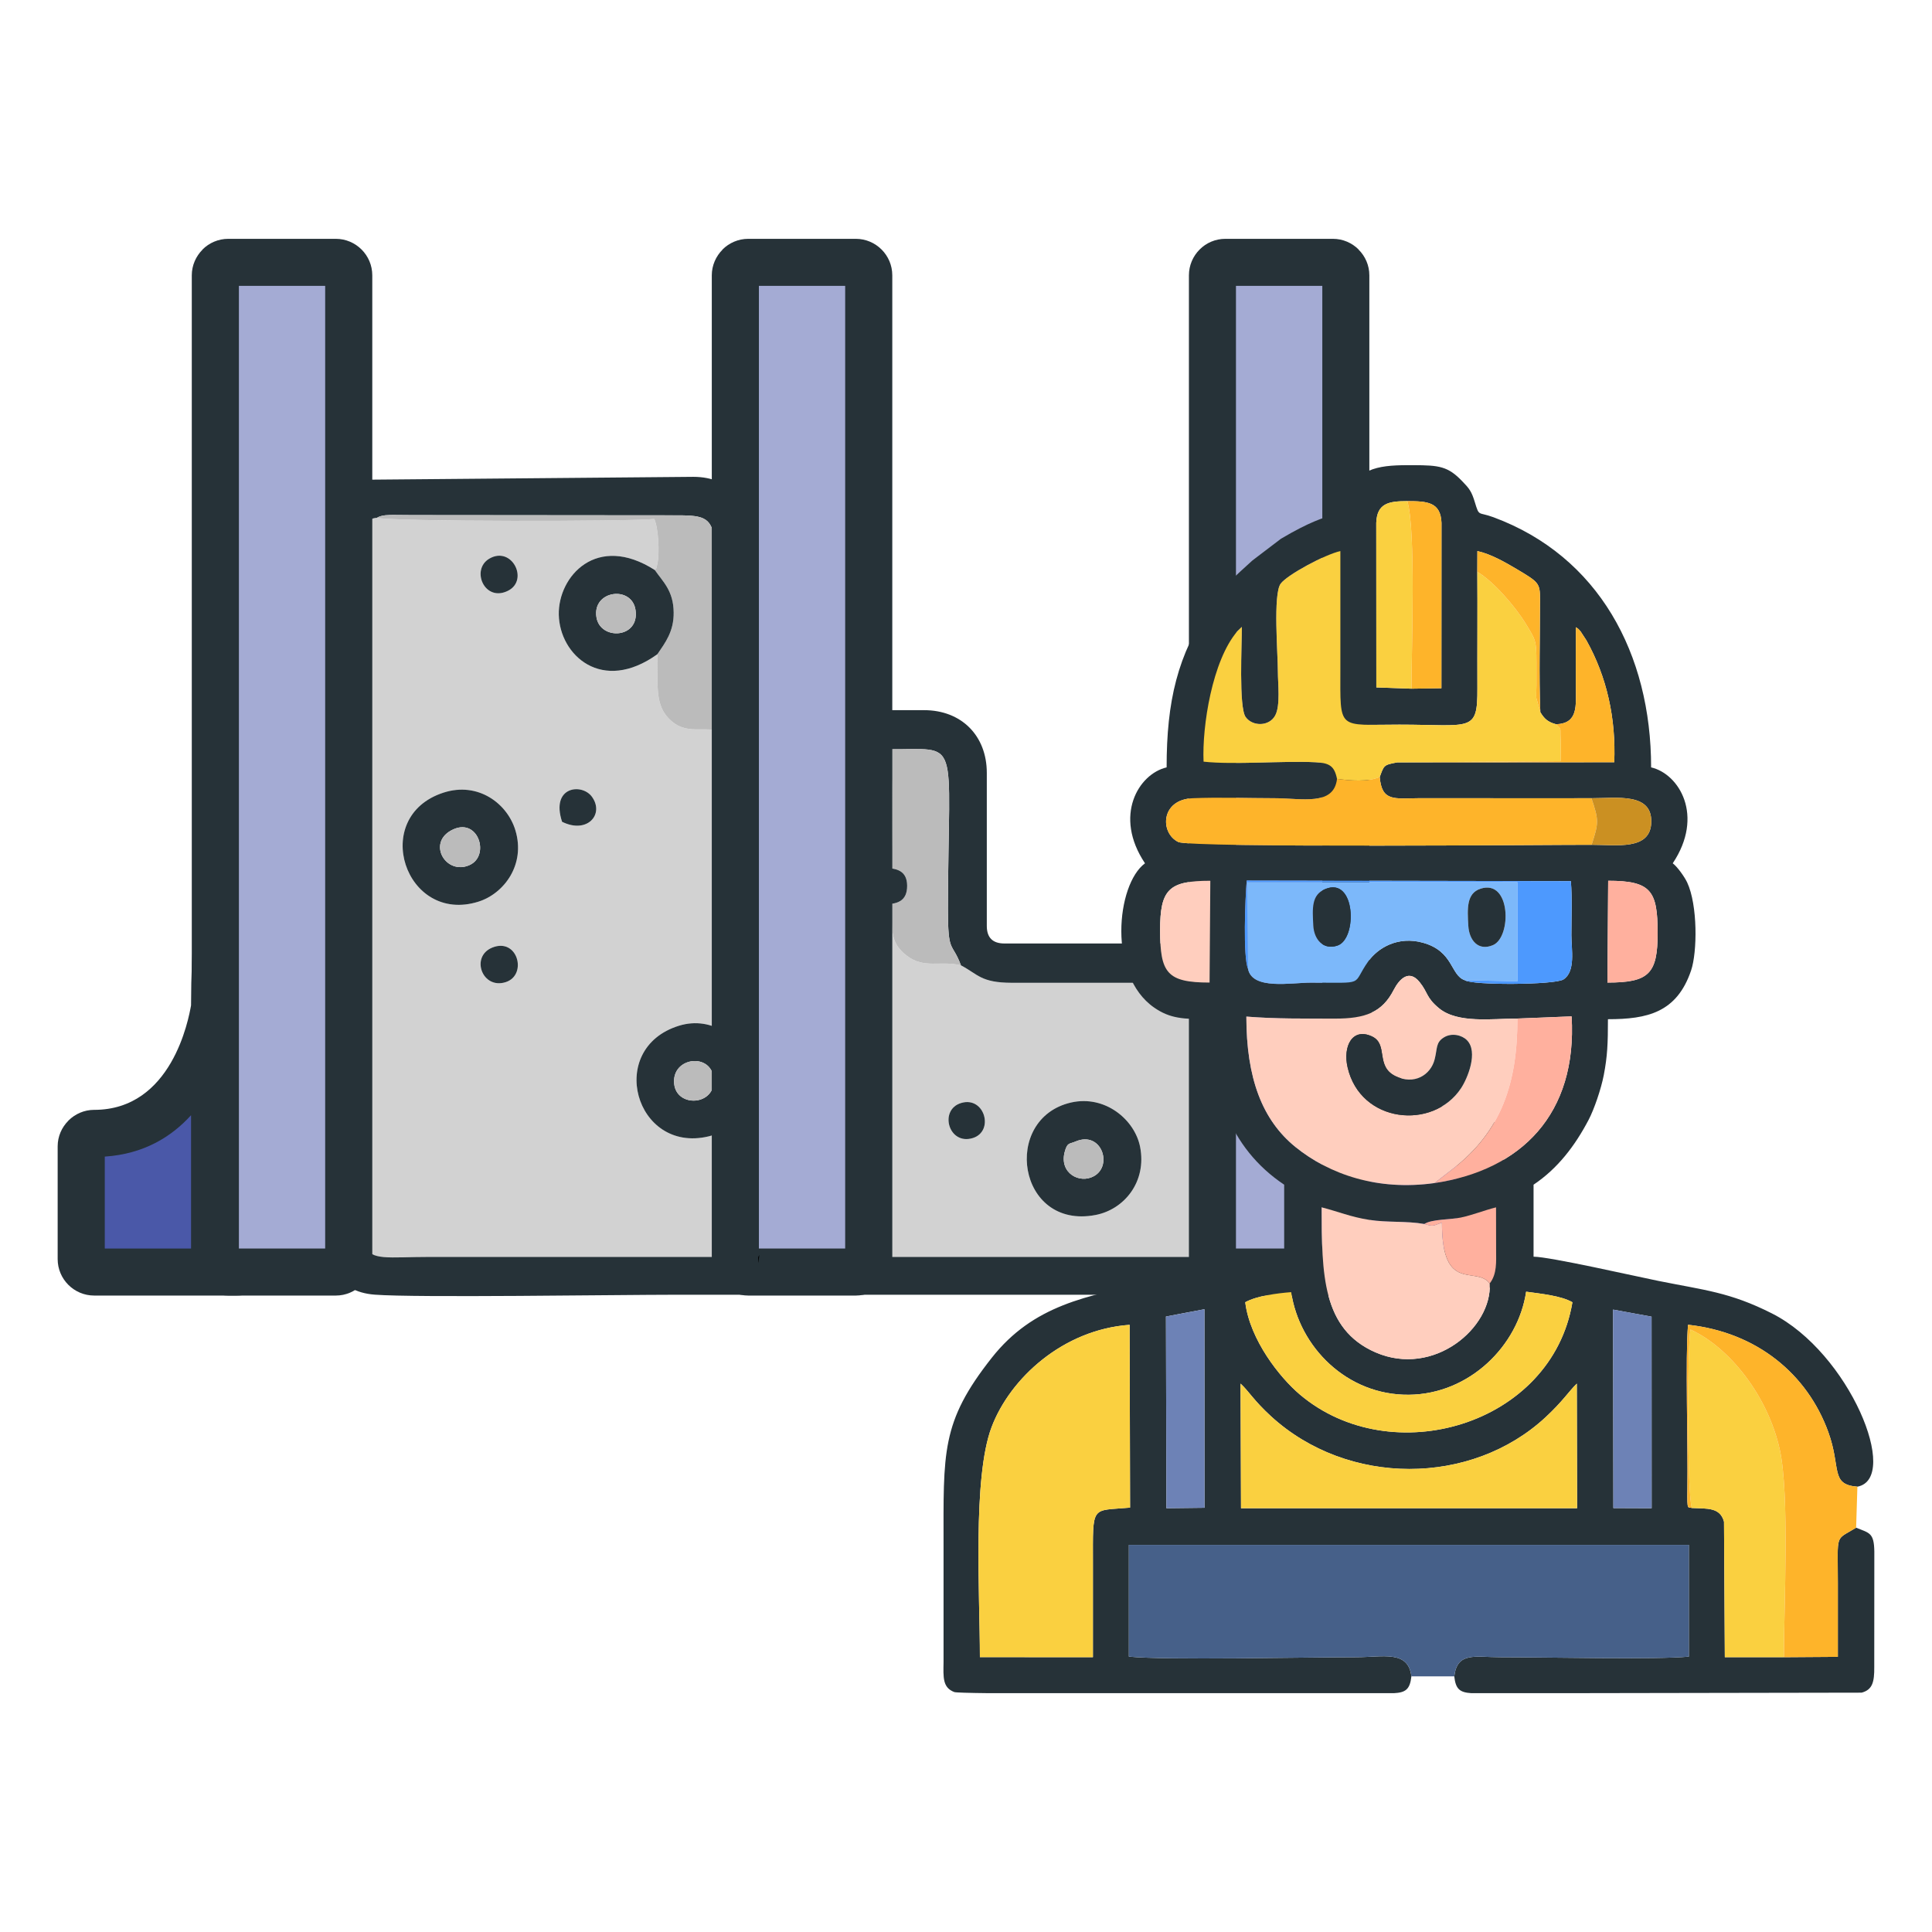
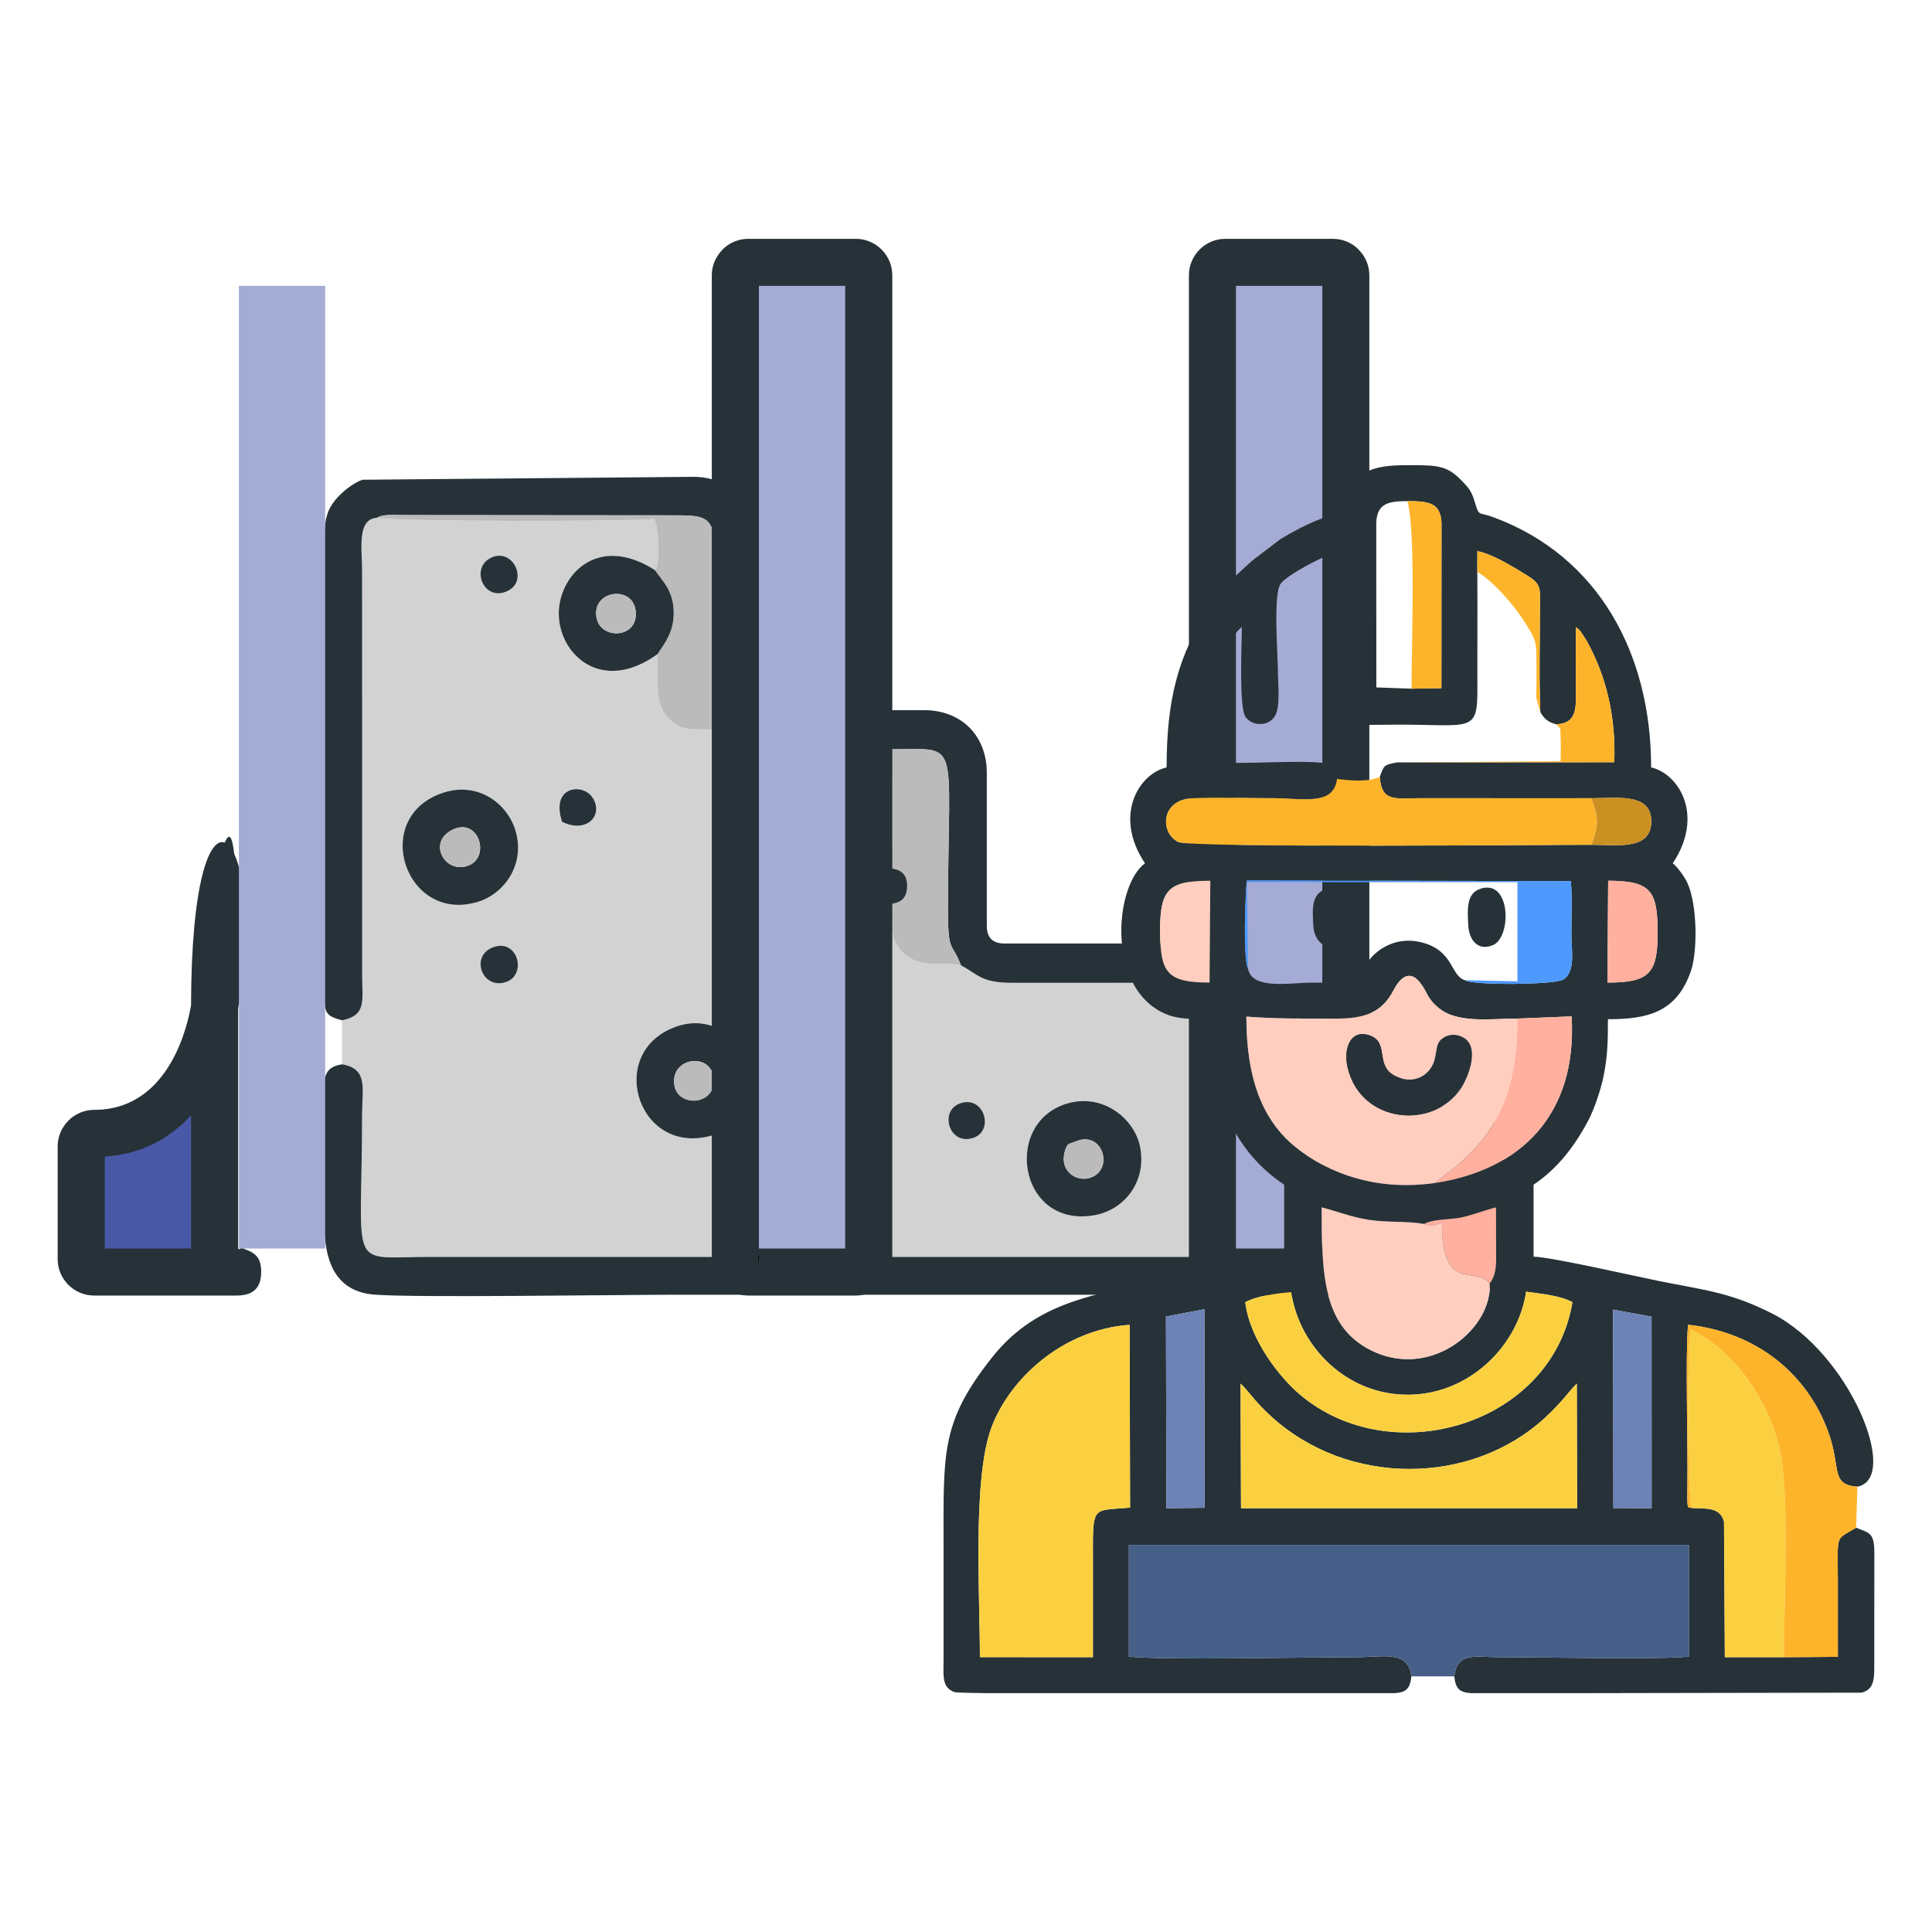
<svg xmlns="http://www.w3.org/2000/svg" xml:space="preserve" width="260px" height="260px" version="1.1" style="shape-rendering:geometricPrecision; text-rendering:geometricPrecision; image-rendering:optimizeQuality; fill-rule:evenodd; clip-rule:evenodd" viewBox="0 0 26000 26000">
  <defs>
    <style type="text/css">
   
    .fil1 {fill:#263238}
    .fil7 {fill:#466089}
    .fil5 {fill:#4A58A8}
    .fil14 {fill:#4D99FE}
    .fil13 {fill:#6D82B6}
    .fil11 {fill:#7CB8FA}
    .fil6 {fill:#A4ABD4}
    .fil2 {fill:#BBBBBB}
    .fil15 {fill:#CB9022}
    .fil0 {fill:#D2D2D2}
    .fil8 {fill:#FAD040}
    .fil10 {fill:#FEB42A}
    .fil12 {fill:#FFB09E}
    .fil9 {fill:#FFCEBE}
    .fil4 {fill:black;fill-rule:nonzero}
    .fil3 {fill:#263238;fill-rule:nonzero}
   
  </style>
  </defs>
  <g id="Layer_x0020_1">
    <g id="_3030113545296">
      <path class="fil0" d="M9746 15904c320,-184 506,303 241,426 -258,121 -422,-112 -361,-297 45,-136 49,-88 120,-129zm4668 -1067c458,-104 857,231 929,597 92,471 -215,844 -601,917 -1050,200 -1268,-1298 -328,-1514zm-1477 6c314,-92 446,380 156,472 -330,103 -461,-384 -156,-472zm4164 9c50,-28 96,-39 139,-35l0 -1590 -3623 -1c-418,-1 -453,-113 -685,-235 -276,-68 -494,51 -728,-129 -211,-162 -204,-312 -204,-638 -269,0 -42,11 -138,-58 -222,-164 -200,-319 8,-482 78,-67 -115,-52 130,-67 0,-448 47,-1155 -53,-1534 -410,3 -822,0 -1233,1 -934,0 -716,-201 -912,-223 -339,-116 -564,62 -811,-201 -198,-211 -125,-534 -144,-856 -746,536 -1315,12 -1327,-531 -11,-516 510,-1103 1293,-601 33,-47 14,-1 32,-78 35,-147 15,-490 -40,-610 -326,35 -3529,37 -3732,-16 -273,17 -200,423 -200,698l1 5470c0,329 62,528 -271,595l0 592c352,61 271,318 270,670 -1,2152 -214,1922 912,1922l10433 0c753,0 542,1 709,255l313 9 0 -1858c-258,45 -407,-317 -139,-469zm-7964 -1048c458,-142 855,183 950,532 132,492 -186,872 -556,958 -982,230 -1382,-1184 -394,-1490zm1670 -8c321,-147 497,339 210,455 -332,135 -490,-327 -210,-455zm-4182 -1044c342,-138 475,367 184,464 -319,106 -483,-343 -184,-464zm-657 -2085c466,-151 859,146 968,507 140,462 -154,852 -497,960 -986,310 -1468,-1144 -471,-1467zm4823 3c319,-189 502,273 265,414 -140,84 -300,31 -355,-65 -90,-158 -30,-278 90,-349zm-3227 389c-156,-477 266,-522 401,-338 173,236 -62,507 -401,338zm-979 -3541c301,-176 535,284 256,430 -318,165 -510,-281 -256,-430z" />
      <path class="fil1" d="M13517 12697c-158,0 -237,-79 -237,-236 0,-702 0,-1384 0,-2060 0,-501 -342,-844 -844,-844 -719,0 -1380,0 -2127,0 -78,0 -168,-90 -168,-169 0,-721 0,-1430 0,-2059 0,-533 -287,-912 -811,-912l-4451 39c-130,44 -280,167 -368,274 -102,124 -138,248 -144,447l0 6292c7,174 48,212 236,262 333,-67 271,-266 271,-595l-1 -5470c0,-275 -73,-681 200,-698 64,-40 166,-38 238,-38 79,0 159,2 238,2l3342 3c916,6 725,-130 720,2150 -1,441 23,464 191,776 196,22 -22,223 912,223 411,-1 823,2 1233,-1 1000,9 815,-228 810,2142 -1,624 54,441 175,766 232,122 267,234 685,235l2804 0 0 -529 -2904 0z" />
      <path class="fil1" d="M16927 17170c-167,-254 44,-255 -709,-255l-10433 0c-1126,0 -913,230 -912,-1922 1,-352 82,-609 -269,-670 -133,21 -218,72 -237,219l0 1531 0 512c24,392 146,798 676,838 558,43 3255,1 4051,1l7056 0c154,0 361,12 507,0 223,-17 210,-93 270,-254z" />
      <path class="fil2" d="M8813 7672c108,157 249,275 253,568 4,262 -118,414 -219,564 19,322 -54,645 144,856 247,263 472,85 811,201 -168,-312 -192,-335 -191,-776 5,-2280 196,-2144 -720,-2150l-3342 -3c-79,0 -159,-2 -238,-2 -72,0 -174,-2 -238,38 204,53 3406,52 3732,16 55,120 75,463 40,610 -18,77 1,31 -32,78z" />
      <path class="fil2" d="M11870 11684c191,-9 337,30 338,235 1,212 -137,259 -346,247 96,69 -131,58 138,58 0,326 -7,476 204,638 234,180 452,61 728,129 -121,-325 -176,-142 -175,-766 5,-2370 190,-2133 -810,-2142 100,379 53,1086 53,1534 -245,15 -52,0 -130,67z" />
      <path class="fil1" d="M14474 15362c346,-149 507,322 248,466 -194,108 -466,-41 -395,-321 36,-137 62,-108 147,-145zm-60 -525c-940,216 -722,1714 328,1514 386,-73 693,-446 601,-917 -72,-366 -471,-701 -929,-597z" />
      <path class="fil1" d="M6067 11178c364,-205 539,340 249,465 -312,136 -565,-288 -249,-465zm-99 -511c-997,323 -515,1777 471,1467 343,-108 637,-498 497,-960 -109,-361 -502,-658 -968,-507z" />
      <path class="fil1" d="M9073 14588c-40,-367 508,-430 532,-65 23,359 -497,386 -532,65zm64 -784c-988,306 -588,1720 394,1490 370,-86 688,-466 556,-958 -95,-349 -492,-674 -950,-532z" />
      <path class="fil1" d="M8027 8308c-60,-366 480,-434 526,-96 54,384 -475,408 -526,96zm820 496c101,-150 223,-302 219,-564 -4,-293 -145,-411 -253,-568 -783,-502 -1304,85 -1293,601 12,543 581,1067 1327,531z" />
      <path class="fil2" d="M9073 14588c35,321 555,294 532,-65 -24,-365 -572,-302 -532,65z" />
      <path class="fil2" d="M8027 8308c51,312 580,288 526,-96 -46,-338 -586,-270 -526,96z" />
      <path class="fil2" d="M6067 11178c-316,177 -63,601 249,465 290,-125 115,-670 -249,-465z" />
      <path class="fil2" d="M14474 15362c-85,37 -111,8 -147,145 -71,280 201,429 395,321 259,-144 98,-615 -248,-466z" />
      <path class="fil1" d="M10807 13796c-280,128 -122,590 210,455 288,-116 111,-602 -210,-455z" />
      <path class="fil1" d="M6625 12752c-299,121 -135,570 184,464 291,-97 158,-602 -184,-464z" />
      <path class="fil1" d="M10791 10670c-120,71 -180,191 -90,349 55,96 215,149 355,65 237,-141 54,-603 -265,-414z" />
      <path class="fil1" d="M9746 15904c-71,41 -75,-7 -120,129 -61,185 103,418 361,297 265,-123 79,-610 -241,-426z" />
      <path class="fil1" d="M6585 7518c-254,149 -62,595 256,430 279,-146 45,-606 -256,-430z" />
      <path class="fil1" d="M7564 11059c339,169 574,-102 401,-338 -135,-184 -557,-139 -401,338z" />
      <path class="fil1" d="M17101 14852c-297,169 -82,594 225,440 272,-136 69,-608 -225,-440z" />
      <path class="fil1" d="M11862 12166c209,12 347,-35 346,-247 -1,-205 -147,-244 -338,-235 -208,163 -230,318 -8,482z" />
      <path class="fil1" d="M12937 14843c-305,88 -174,575 156,472 290,-92 158,-564 -156,-472z" />
-       <path class="fil3" d="M3072 3214l1447 0c135,0 258,55 347,144 89,89 144,212 144,347l0 13239c0,135 -55,258 -144,347 -89,89 -212,144 -347,144l-1447 0c-135,0 -258,-55 -347,-144 -88,-89 -144,-211 -144,-347l0 -13239c0,-134 56,-257 145,-346l-1 -1c89,-89 212,-144 347,-144z" />
      <polygon class="fil4" points="3229,16821 3231,16806 3227,16818 " />
      <path class="fil4" d="M3205 16918l0 26c0,100 7,21 16,-56 -5,10 -10,20 -16,30z" />
      <path class="fil3" d="M1267 14936c1047,0 1271,-1222 1304,-1406 3,-1659 248,-2272 454,-2190 56,-137 98,-102 127,150 149,316 225,1082 53,2080l0 3234c10,3 18,7 22,14l4 -12c2,-10 4,-17 6,-16 163,56 278,98 278,326 0,211 -102,319 -332,319l-1916 0c-135,0 -258,-55 -347,-144 -89,-89 -144,-211 -144,-347l0 -1517c0,-134 55,-256 144,-345l1 -1 0 -1c90,-89 212,-144 346,-144z" />
      <path class="fil5" d="M2571 15008c-264,291 -636,522 -1161,557l0 1237 1161 0 0 -1794z" />
      <polygon class="fil6" points="4376,3847 3215,3847 3215,16802 4376,16802 " />
      <path class="fil3" d="M10070 3214l1447 0c135,0 258,55 347,144 89,89 144,212 144,347l0 13239c0,135 -55,258 -144,347 -89,89 -212,144 -347,144l-1447 0c-135,0 -258,-55 -347,-144 -88,-89 -144,-211 -144,-347l0 -13239c0,-134 56,-257 145,-346l-1 -1c89,-89 212,-144 347,-144z" />
      <polygon class="fil4" points="10227,16821 10229,16806 10225,16818 " />
      <path class="fil4" d="M10203 16918l0 26c0,100 7,21 16,-56 -5,10 -10,20 -16,30z" />
      <polygon class="fil6" points="11374,3847 10213,3847 10213,16802 11374,16802 " />
      <path class="fil3" d="M17937 3214l-1446 0c-136,0 -259,55 -347,144 -89,89 -144,212 -144,347l0 13239c0,135 55,258 144,347 88,89 211,144 347,144l1446 0c135,0 258,-55 347,-144 89,-89 144,-211 144,-347l0 -13239c0,-134 -55,-257 -145,-346l1 -1c-89,-89 -211,-144 -347,-144z" />
      <polygon class="fil4" points="17781,16821 17778,16806 17782,16818 " />
      <path class="fil4" d="M17805 16918l0 26c0,100 -7,21 -16,-56 4,10 10,20 16,30z" />
      <path class="fil3" d="M19742 14936c-1046,0 -1270,-1222 -1304,-1406 -3,-1659 -248,-2272 -454,-2190 -55,-137 -97,-102 -126,150 -150,316 -225,1082 -53,2080l0 3234c-11,3 -18,7 -23,14l-4 -12c-2,-10 -4,-17 -5,-16 -163,56 -279,98 -279,326 0,211 103,319 332,319l1916 0c136,0 259,-55 347,-144 89,-89 144,-211 144,-347l0 -1517c0,-134 -55,-256 -144,-345l0 -1 -1 -1c-89,-89 -212,-144 -346,-144z" />
      <path class="fil5" d="M18439 15008c264,291 636,522 1161,557l0 1237 -1161 0 0 -1794z" />
      <polygon class="fil6" points="16633,3847 17795,3847 17795,16802 16633,16802 " />
      <g>
        <path class="fil1" d="M21708 17624l518 95 1 2578 -515 -2 -4 -2671zm-2778 -11364l92 0c346,1 464,15 657,217 93,96 125,135 169,282 61,200 40,124 251,202 1414,524 2121,1837 2121,3366 379,88 718,652 291,1291 62,46 158,181 194,257 143,305 137,938 53,1185 -192,568 -591,656 -1119,656 0,327 -7,498 -56,752 -36,187 -130,461 -204,602 -184,351 -418,657 -741,873l0 969c216,0 1383,266 1676,325 624,126 963,151 1531,438 1046,528 1734,2222 1151,2332 -369,-28 -216,-250 -391,-734 -282,-779 -959,-1344 -1888,-1445 -38,433 0,1619 -9,2216 -5,301 8,230 61,250 205,10 380,-12 432,185l11 1823 795 0 726 -5c0,-332 0,-664 0,-996 0,-686 -43,-563 246,-742 179,73 241,66 245,321l-1 1553c2,203 -24,307 -170,346l-4047 7 -1204 0c-159,-10 -212,-56 -231,-226 39,-334 282,-258 615,-258 614,0 2115,34 2542,-8l0 -1504 -7536 0 0 1504c499,50 2328,8 3058,8 363,0 702,-99 744,258 -19,175 -78,218 -236,226l-5447 0c-277,-3 -450,-8 -468,-15 -160,-60 -148,-199 -145,-404l0 -1550c0,-1276 -38,-1675 650,-2546 555,-702 1271,-837 2177,-1018 300,-60 1581,-341 1757,-341l0 -969c-745,-498 -1001,-1302 -1001,-2227 -354,0 -533,-7 -748,-156 -628,-434 -511,-1658 -124,-1942 -428,-639 -87,-1203 291,-1291 0,-885 144,-1519 600,-2176 234,-338 308,-380 554,-608l385 -293c788,-466 730,-198 842,-513 154,-433 461,-475 849,-477zm-2235 12360c114,106 177,226 409,439 1035,948 2696,940 3694,15 236,-219 311,-346 422,-454l4 1677 -4523 0 -6 -1677zm-1004 -903l518 -98 1 2672 -513 6 -6 -2580zm-983 4585l-1521 -1c0,-839 -101,-2416 158,-3097 250,-659 963,-1311 1857,-1375l6 2460c-530,48 -500,-50 -500,754 0,420 0,839 0,1259zm2050 -4777c151,-85 427,-121 618,-136 109,738 750,1389 1584,1381 816,-8 1471,-660 1578,-1387 199,28 467,53 623,142 -277,1654 -2434,2288 -3669,1241 -270,-229 -671,-734 -734,-1241zm3290 -253c34,597 -754,1267 -1536,928 -720,-313 -725,-1054 -725,-1952 224,57 385,128 638,168 244,39 502,13 743,56 102,-67 346,-56 492,-87 173,-38 307,-95 473,-137 0,189 0,378 1,567 0,169 14,327 -86,457zm373 -3565l729 -29c78,1313 -677,2070 -1844,2243 -768,108 -1415,-116 -1872,-485 -449,-364 -661,-928 -661,-1755 401,32 779,26 1187,27 417,1 641,-84 797,-388 75,-145 205,-280 347,-104 117,145 85,207 262,353 250,206 707,140 1055,138zm1221 -1854c577,0 665,134 666,701 0,551 -116,669 -676,669l10 -1370zm-5364 1370c-577,0 -665,-133 -666,-701 0,-551 113,-669 676,-669l-10 1370zm518 -183c-70,-161 -39,-953 -18,-1190l4362 8c19,227 7,497 7,728 0,190 60,488 -107,595 -115,74 -1230,81 -1328,10 -194,-66 -148,-389 -562,-504 -335,-94 -608,68 -739,254 -229,325 -14,283 -774,283 -258,0 -784,102 -841,-184zm3085 -5344l1 -280c185,41 377,153 523,239 302,180 320,190 320,410 0,500 -16,1022 4,1519 53,88 100,133 213,163 299,-13 266,-245 265,-517 -1,-263 -1,-527 1,-789 50,38 19,8 62,55l79 121c278,496 398,1053 375,1641l-2921 2c-184,34 -177,39 -235,196 26,335 198,288 521,286 258,-1 516,0 775,0 518,0 1036,2 1553,0 341,1 818,-80 805,326 -12,380 -468,300 -803,301 -455,-2 -5390,45 -5562,-38 -246,-118 -244,-571 196,-589 352,-15 743,0 1099,0 367,0 798,109 841,-260 -35,-172 -100,-215 -290,-224 -428,-22 -1104,37 -1506,-8 -21,-476 117,-1361 454,-1754l61 -59c1,228 -43,1079 51,1212 91,129 318,131 399,-22 71,-134 35,-427 35,-591 0,-239 -66,-1038 37,-1180 87,-120 599,-395 804,-440 0,529 0,1059 0,1588 0,836 -45,748 793,748 970,0 1054,112 1051,-490 -2,-522 3,-1044 -1,-1566zm-942 -952c264,1 449,9 460,292l-1 2226 -403 6 -473 -17 -1 -2215c10,-263 167,-292 418,-292z" />
        <path class="fil7" d="M18994 22560l577 0c39,-334 282,-258 615,-258 614,0 2115,34 2542,-8l0 -1504 -7536 0 0 1504c499,50 2328,8 3058,8 363,0 702,-99 744,258z" />
        <path class="fil8" d="M14708 22302c0,-420 0,-839 0,-1259 0,-804 -30,-706 500,-754l-6 -2460c-894,64 -1607,716 -1857,1375 -259,681 -158,2258 -158,3097l1521 1z" />
-         <path class="fil8" d="M17993 10482c176,24 416,44 575,-26 58,-157 51,-162 235,-196l2199 -16c0,-98 6,-213 0,-308 -8,-144 18,-114 -60,-189 -113,-30 -160,-75 -213,-163l-54 -192c-3,-36 1,-122 2,-163 1,-107 1,-216 0,-323 -1,-290 -13,-296 -142,-509 -142,-234 -442,-580 -654,-701 4,522 -1,1044 1,1566 3,602 -81,490 -1051,490 -838,0 -793,88 -793,-748 0,-529 0,-1059 0,-1588 -205,45 -717,320 -804,440 -103,142 -37,941 -37,1180 0,164 36,457 -35,591 -81,153 -308,151 -399,22 -94,-133 -50,-984 -51,-1212l-61 59c-337,393 -475,1278 -454,1754 402,45 1078,-14 1506,8 190,9 255,52 290,224z" />
        <path class="fil9" d="M18135 14362c-65,-283 66,-539 331,-413 220,106 41,398 311,532 253,126 477,-14 530,-225 38,-150 13,-227 126,-296 105,-64 241,-30 308,38 157,158 8,516 -79,647 -376,569 -1355,473 -1527,-283zm1171 1559l229 -178c676,-516 886,-1172 886,-2036 -348,2 -805,68 -1055,-138 -177,-146 -145,-208 -262,-353 -142,-176 -272,-41 -347,104 -156,304 -380,389 -797,388 -408,-1 -786,5 -1187,-27 0,827 212,1391 661,1755 457,369 1104,593 1872,485z" />
        <path class="fil8" d="M16701 20297l4523 0 -4 -1677c-111,108 -186,235 -422,454 -998,925 -2659,933 -3694,-15 -232,-213 -295,-333 -409,-439l6 1677z" />
        <path class="fil8" d="M22769 20294c205,10 380,-12 432,185l11 1823 795 0c0,-696 78,-2194 -56,-2796 -162,-726 -678,-1375 -1202,-1614 -43,246 -46,2236 20,2402z" />
        <path class="fil10" d="M21419 11369c97,-295 98,-332 -2,-627 -517,2 -1035,0 -1553,0 -259,0 -517,-1 -775,0 -323,2 -495,49 -521,-286 -159,70 -399,50 -575,26 -43,369 -474,260 -841,260 -356,0 -747,-15 -1099,0 -440,18 -442,471 -196,589 172,83 5107,36 5562,38z" />
-         <path class="fil11" d="M19924 11960c411,-134 421,652 168,759 -202,86 -321,-70 -332,-259 -14,-234 -25,-439 164,-500zm-2090 5c411,-174 437,669 165,760 -194,65 -315,-86 -325,-267 -13,-237 -26,-415 160,-493zm-1038 1075c57,286 583,184 841,184 760,0 545,42 774,-283 131,-186 404,-348 739,-254 414,115 368,438 562,504l709 15 0 -1334 -3640 0 15 1168z" />
        <path class="fil10" d="M22769 20294c-66,-166 -63,-2156 -20,-2402 524,239 1040,888 1202,1614 134,602 56,2100 56,2796l726 -5c0,-332 0,-664 0,-996 0,-686 -43,-563 246,-742l17 -552c-369,-28 -216,-250 -391,-734 -282,-779 -959,-1344 -1888,-1445 -38,433 0,1619 -9,2216 -5,301 8,230 61,250z" />
        <path class="fil9" d="M20048 17272c-186,-245 -643,144 -643,-819 -129,45 -108,56 -237,19 -241,-43 -499,-17 -743,-56 -253,-40 -414,-111 -638,-168 0,898 5,1639 725,1952 782,339 1570,-331 1536,-928z" />
        <path class="fil8" d="M16758 17525c63,507 464,1012 734,1241 1235,1047 3392,413 3669,-1241 -156,-89 -424,-114 -623,-142 -107,727 -762,1379 -1578,1387 -834,8 -1475,-643 -1584,-1381 -191,15 -467,51 -618,136z" />
        <path class="fil12" d="M20421 13707c0,864 -210,1520 -886,2036l-229 178c1167,-173 1922,-930 1844,-2243l-729 29z" />
        <polygon class="fil13" points="21712,20295 22227,20297 22226,17719 21708,17624 " />
        <polygon class="fil13" points="15697,20297 16210,20291 16209,17619 15691,17717 " />
-         <path class="fil8" d="M18995 9268c0,-534 61,-2138 -56,-2524 -251,0 -408,29 -418,292l1 2215 473 17z" />
        <path class="fil1" d="M19662 14645c87,-131 236,-489 79,-647 -67,-68 -203,-102 -308,-38 -113,69 -88,146 -126,296 -53,211 -277,351 -530,225 -270,-134 -91,-426 -311,-532 -265,-126 -396,130 -331,413 172,756 1151,852 1527,283z" />
        <path class="fil14" d="M16796 13040l-15 -1168 3640 0 0 1334 -709 -15c98,71 1213,64 1328,-10 167,-107 107,-405 107,-595 0,-231 12,-501 -7,-728l-4362 -8c-21,237 -52,1029 18,1190z" />
        <path class="fil10" d="M18995 9268l403 -6 1 -2226c-11,-283 -196,-291 -460,-292 117,386 56,1990 56,2524z" />
        <path class="fil9" d="M16278 13223l10 -1370c-563,0 -676,118 -676,669 1,568 89,701 666,701z" />
        <path class="fil10" d="M20942 9747c78,75 52,45 60,189 6,95 0,210 0,308l-2199 16 2921 -2c23,-588 -97,-1145 -375,-1641l-79 -121c-43,-47 -12,-17 -62,-55 -2,262 -2,526 -1,789 1,272 34,504 -265,517z" />
        <path class="fil12" d="M21632 13223c560,0 676,-118 676,-669 -1,-567 -89,-701 -666,-701l-10 1370z" />
        <path class="fil12" d="M19168 16472c129,37 108,26 237,-19 0,963 457,574 643,819 100,-130 86,-288 86,-457 -1,-189 -1,-378 -1,-567 -166,42 -300,99 -473,137 -146,31 -390,20 -492,87z" />
        <path class="fil10" d="M19881 7696c212,121 512,467 654,701 129,213 141,219 142,509 1,107 1,216 0,323 -1,41 -5,127 -2,163l54 192c-20,-497 -4,-1019 -4,-1519 0,-220 -18,-230 -320,-410 -146,-86 -338,-198 -523,-239l-1 280z" />
        <path class="fil15" d="M21419 11369c335,-1 791,79 803,-301 13,-406 -464,-325 -805,-326 100,295 99,332 2,627z" />
        <path class="fil1" d="M17834 11965c-186,78 -173,256 -160,493 10,181 131,332 325,267 272,-91 246,-934 -165,-760z" />
        <path class="fil1" d="M19924 11960c-189,61 -178,266 -164,500 11,189 130,345 332,259 253,-107 243,-893 -168,-759z" />
      </g>
    </g>
  </g>
</svg>